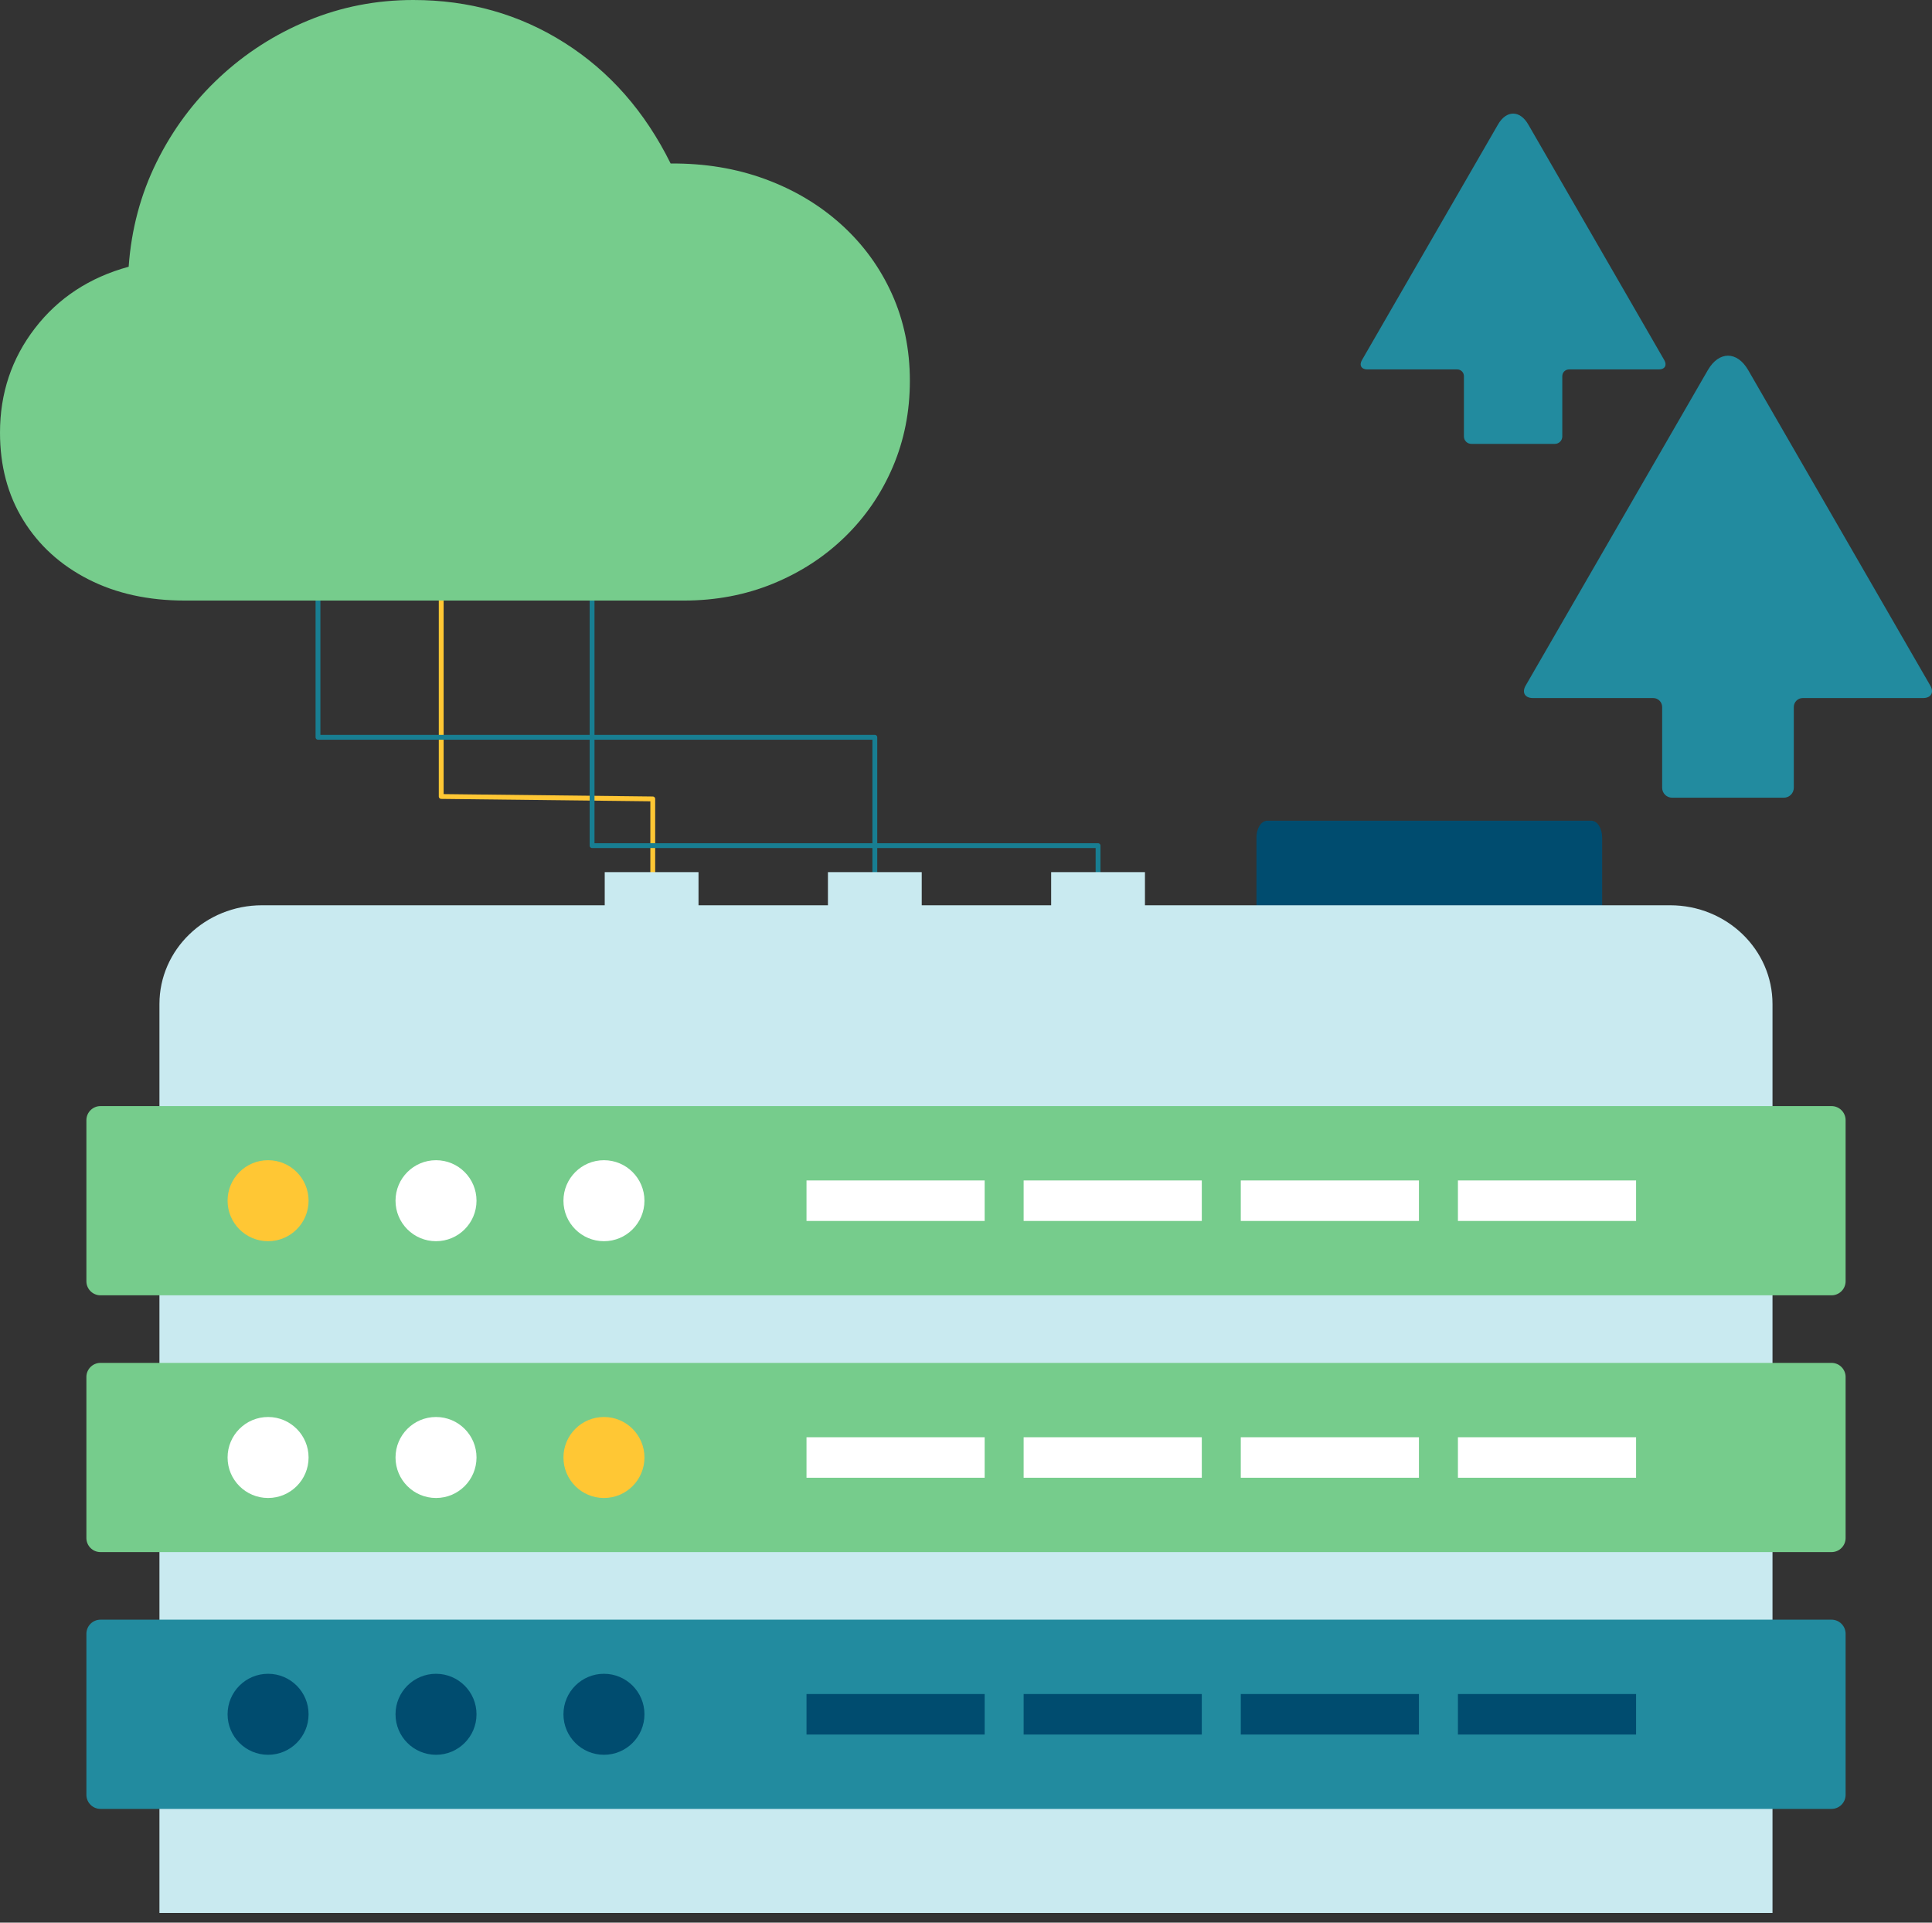
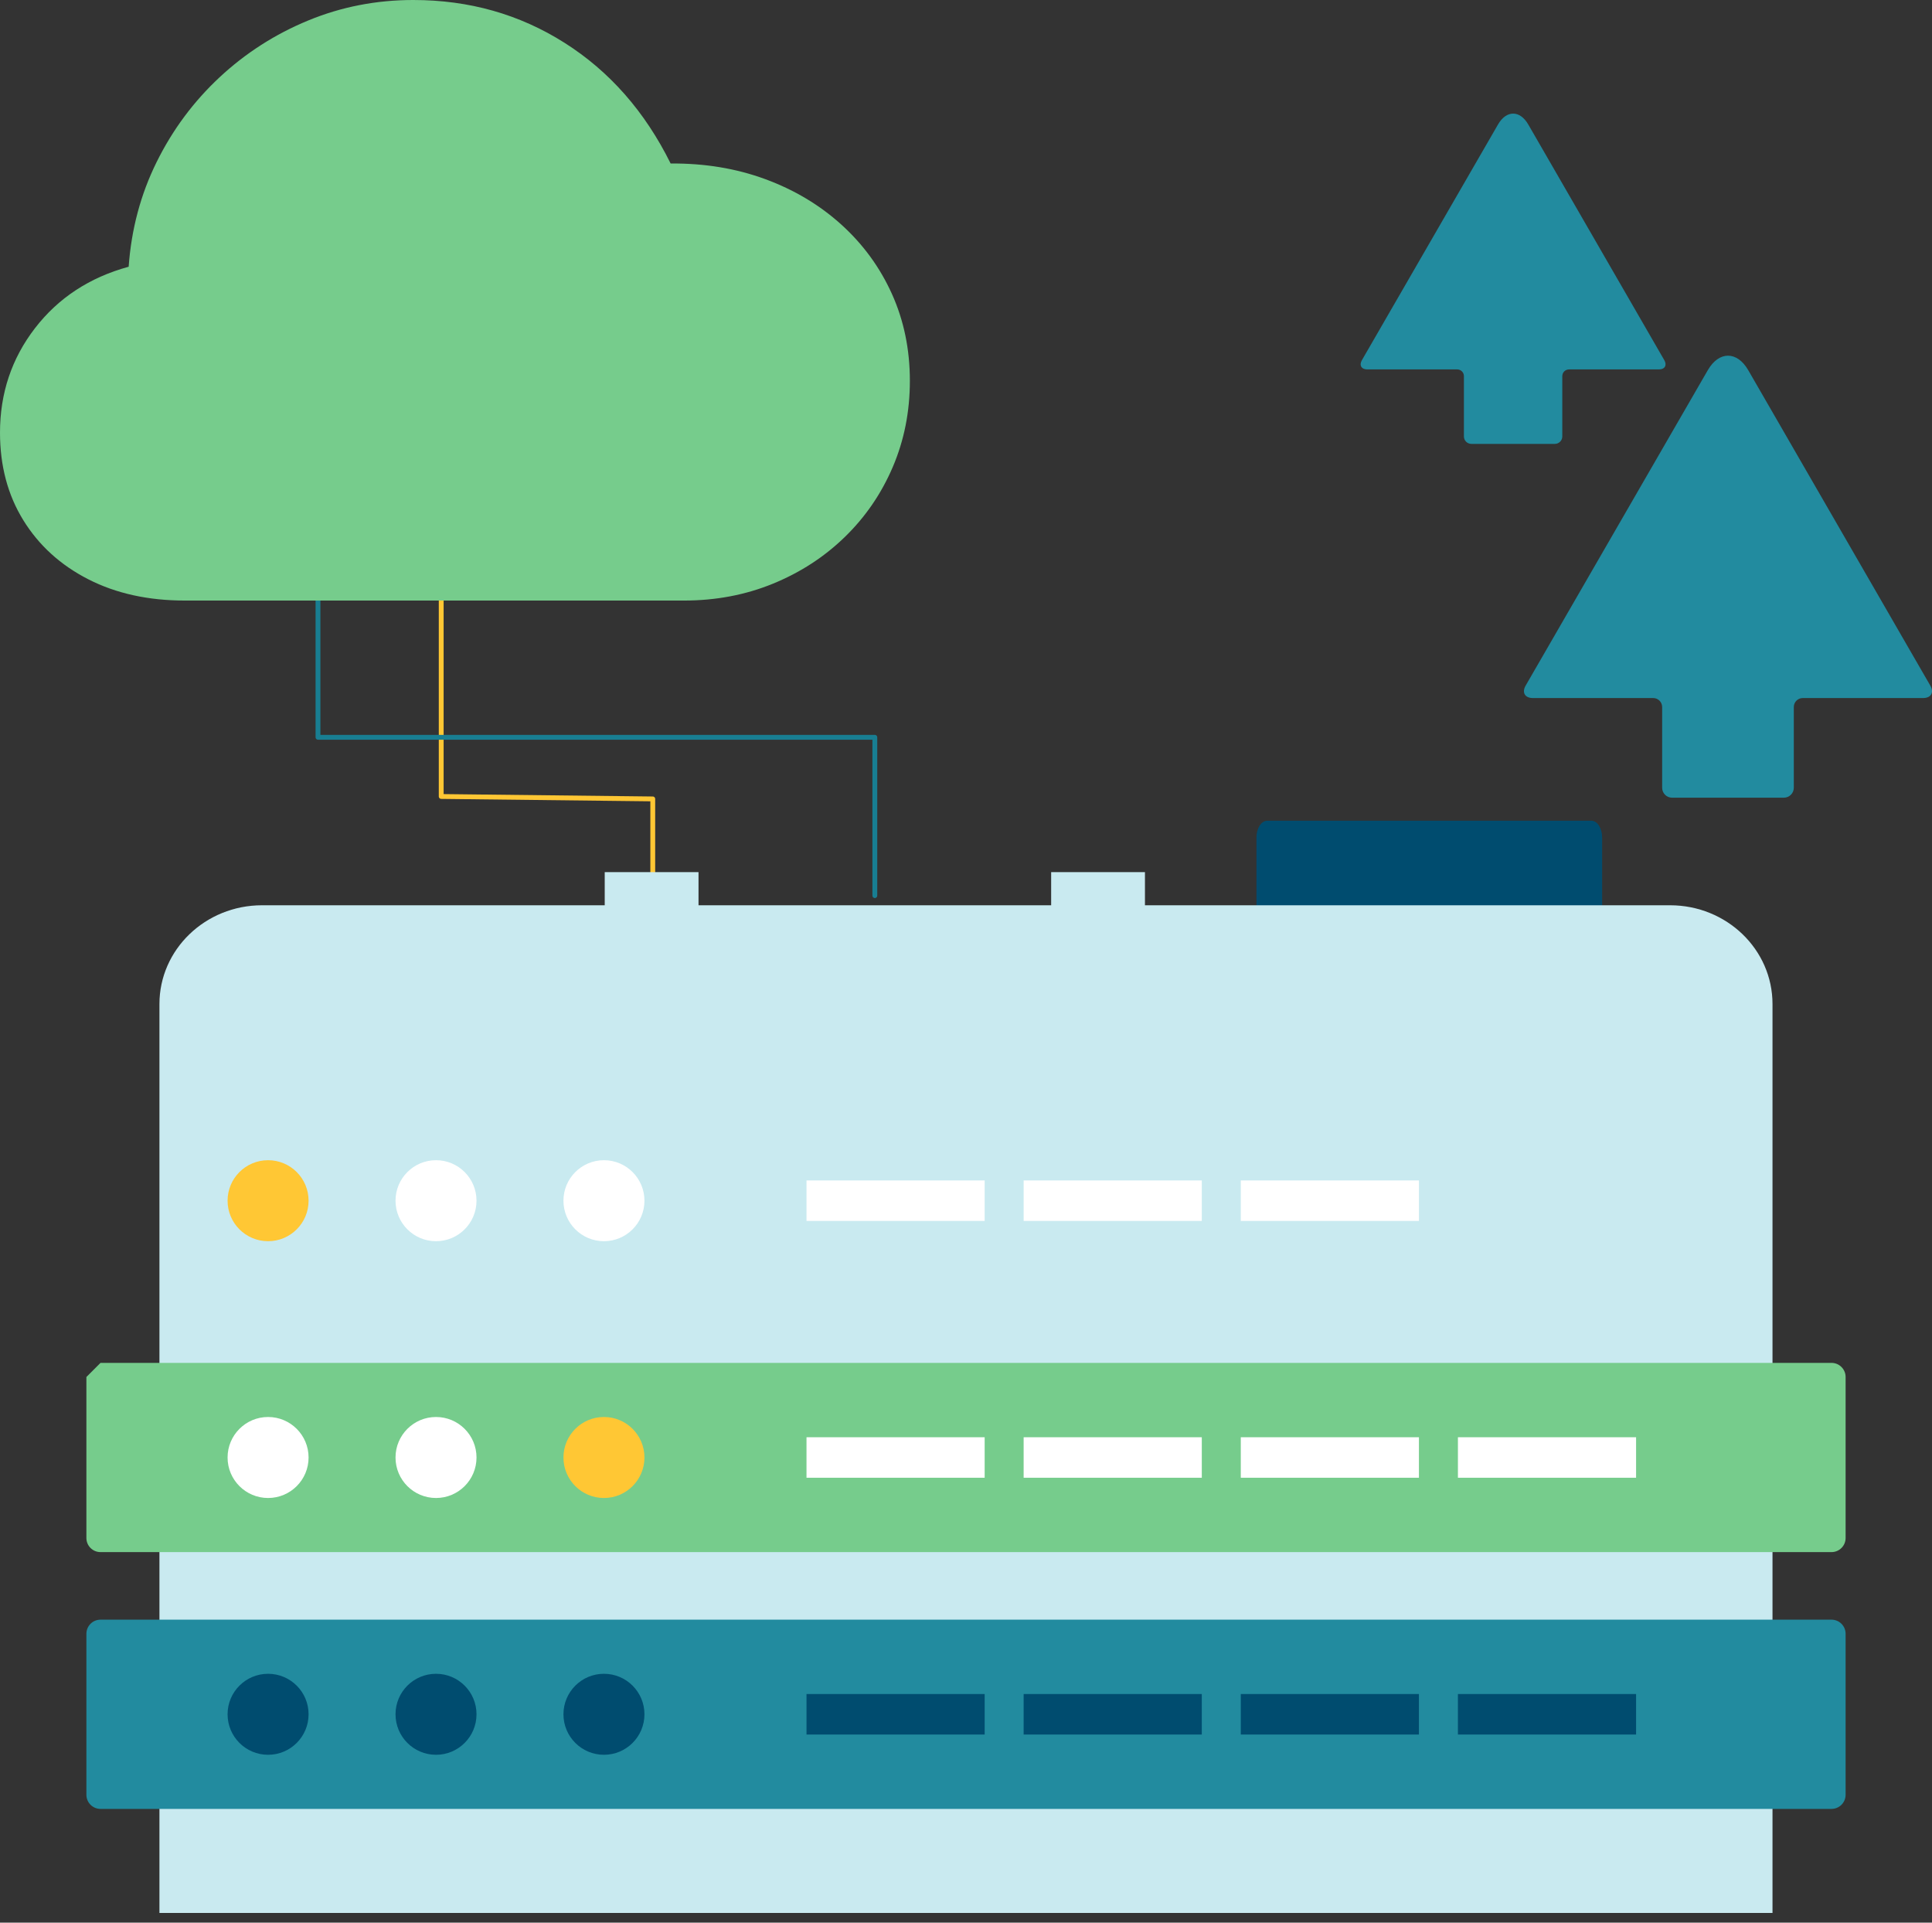
<svg xmlns="http://www.w3.org/2000/svg" width="200px" height="199px" viewBox="0 0 200 199" version="1.1">
  <rect x="0" y="0" width="200" height="199" fill="#333333" stroke="none" />
  <title>63985744-F0DF-4488-8FA1-FB966BE67753</title>
  <g id="Services" stroke="none" stroke-width="1" fill="none" fill-rule="evenodd">
    <g id="BiznetGio---SERVICE---Managed-Service" transform="translate(-470, -1079)">
      <g id="Group-9" transform="translate(470, 830)">
        <g id="Group-3" transform="translate(0, 249)">
          <g id="On-Premise" transform="translate(8, 11)">
            <path d="M149.935,59.963 C149.524,60.675 149.857,61.251 150.678,61.251 L163.136,61.251 C163.649,61.251 164.065,61.667 164.065,62.18 L164.065,70.535 C164.065,71.104 164.526,71.566 165.096,71.566 L176.662,71.566 C177.232,71.566 177.694,71.104 177.694,70.535 L177.694,62.18 C177.694,61.667 178.11,61.251 178.622,61.251 L191.08,61.251 C191.902,61.251 192.235,60.675 191.824,59.963 L172.979,27.318 C171.823,25.314 169.947,25.314 168.79,27.317 L149.935,59.963 Z" id="Path" fill="#228B9F" />
            <path d="M132.987,26.275 C132.68,26.806 132.928,27.237 133.542,27.237 L142.851,27.237 C143.234,27.237 143.544,27.547 143.544,27.931 L143.544,34.173 C143.544,34.599 143.889,34.944 144.315,34.944 L152.957,34.944 C153.383,34.944 153.728,34.599 153.728,34.173 L153.728,27.931 C153.728,27.547 154.038,27.237 154.422,27.237 L163.73,27.237 C164.344,27.237 164.593,26.806 164.286,26.275 L150.205,1.883 C149.341,0.386 147.94,0.385 147.075,1.882 L132.987,26.275 Z" id="Path" fill="#228B9F" />
            <g id="Group" transform="translate(24, 49)">
              <polyline id="Path" stroke="#FFC734" stroke-width="0.5" stroke-linecap="round" stroke-linejoin="round" points="35.574 32.938 35.574 22.692 13.674 22.44 13.674 0.161" />
              <polyline id="Path" stroke="#187E92" stroke-width="0.5" stroke-linecap="round" stroke-linejoin="round" points="58.562 32.702 58.562 16.313 0.918 16.313 0.918 0.176" />
-               <polyline id="Path" stroke="#187E92" stroke-width="0.5" stroke-linecap="round" stroke-linejoin="round" points="81.67 32.576 81.67 27.528 29.291 27.528 29.291 0.05" />
              <polygon id="Path" fill="#C9EAF0" points="30.601 30.27 40.31 30.27 40.31 34.084 30.601 34.084" />
-               <polygon id="Path" fill="#C9EAF0" points="53.708 30.27 63.417 30.27 63.417 34.084 53.708 34.084" />
              <polygon id="Path" fill="#C9EAF0" points="76.815 30.27 86.525 30.27 86.525 34.084 76.815 34.084" />
            </g>
            <g id="Group" transform="translate(0.75, 73.875)">
              <path d="M122.432,0.075 L155.989,0.075 C156.605,0.075 157.103,0.851 157.103,1.809 L157.103,15.841 C157.103,16.799 156.605,17.575 155.989,17.575 L122.432,17.575 C121.817,17.575 121.318,16.799 121.318,15.841 L121.318,1.809 C121.318,0.851 121.817,0.075 122.432,0.075 Z" id="Path" fill="#004C6F" />
              <path d="M18.375,8.825 C12.512,8.825 7.755,13.401 7.755,19.048 L7.755,100.677 L7.755,102.902 L7.755,113.125 L18.375,113.125 L164.134,113.125 L174.739,113.125 L174.739,102.902 L174.739,100.677 L174.739,19.048 C174.739,13.401 169.996,8.825 164.134,8.825 L18.375,8.825 Z" id="Path" fill="#C9EAF0" />
              <path d="M1.654,82.769 L180.846,82.769 C181.653,82.769 182.307,83.423 182.307,84.23 L182.307,100.894 C182.307,101.701 181.653,102.355 180.846,102.355 L1.654,102.355 C0.847,102.355 0.193,101.701 0.193,100.894 L0.193,84.23 C0.193,83.423 0.847,82.769 1.654,82.769 Z" id="Path" fill="#228B9F" fill-rule="nonzero" />
              <path d="M14.809,92.562 C14.809,90.247 16.686,88.37 19.002,88.37 C21.317,88.37 23.194,90.247 23.194,92.562 C23.194,94.877 21.317,96.754 19.002,96.754 C16.686,96.754 14.809,94.877 14.809,92.562 Z" id="Path" fill="#004C6F" />
              <path d="M32.194,92.562 C32.194,90.247 34.071,88.37 36.386,88.37 C38.702,88.37 40.578,90.247 40.578,92.562 C40.578,94.877 38.702,96.754 36.386,96.754 C34.071,96.754 32.194,94.877 32.194,92.562 Z" id="Path" fill="#004C6F" />
              <path d="M49.578,92.562 C49.578,90.247 51.455,88.37 53.771,88.37 C56.086,88.37 57.963,90.247 57.963,92.562 C57.963,94.877 56.086,96.754 53.771,96.754 C51.455,96.754 49.578,94.877 49.578,92.562 Z" id="Path" fill="#004C6F" />
              <polygon id="Path" fill="#004C6F" points="74.739 90.466 93.182 90.466 93.182 94.658 74.739 94.658" />
              <polygon id="Path" fill="#004C6F" points="97.217 90.466 115.66 90.466 115.66 94.658 97.217 94.658" />
              <polygon id="Path" fill="#004C6F" points="119.696 90.466 138.138 90.466 138.138 94.658 119.696 94.658" />
              <polygon id="Path" fill="#004C6F" points="142.174 90.466 160.617 90.466 160.617 94.658 142.174 94.658" />
-               <path d="M1.654,56.19 L180.846,56.19 C181.653,56.19 182.307,56.844 182.307,57.651 L182.307,74.315 C182.307,75.122 181.653,75.776 180.846,75.776 L1.654,75.776 C0.847,75.776 0.193,75.122 0.193,74.315 L0.193,57.651 C0.193,56.844 0.847,56.19 1.654,56.19 Z" id="Path" fill="#76CC8C" />
+               <path d="M1.654,56.19 L180.846,56.19 C181.653,56.19 182.307,56.844 182.307,57.651 L182.307,74.315 C182.307,75.122 181.653,75.776 180.846,75.776 L1.654,75.776 C0.847,75.776 0.193,75.122 0.193,74.315 L0.193,57.651 Z" id="Path" fill="#76CC8C" />
              <path d="M14.809,65.983 C14.809,63.668 16.686,61.791 19.002,61.791 C21.317,61.791 23.194,63.668 23.194,65.983 C23.194,68.298 21.317,70.175 19.002,70.175 C16.686,70.175 14.809,68.298 14.809,65.983 Z" id="Path" fill="#FFFFFF" fill-rule="nonzero" />
              <path d="M32.194,65.983 C32.194,63.668 34.071,61.791 36.386,61.791 C38.702,61.791 40.578,63.668 40.578,65.983 C40.578,68.298 38.702,70.175 36.386,70.175 C34.071,70.175 32.194,68.298 32.194,65.983 Z" id="Path" fill="#FFFFFF" fill-rule="nonzero" />
              <path d="M49.578,65.983 C49.578,63.668 51.455,61.791 53.771,61.791 C56.086,61.791 57.963,63.668 57.963,65.983 C57.963,68.298 56.086,70.175 53.771,70.175 C51.455,70.175 49.578,68.298 49.578,65.983 Z" id="Path" fill="#FFC734" />
              <polygon id="Path" fill="#FFFFFF" fill-rule="nonzero" points="74.739 63.887 93.182 63.887 93.182 68.079 74.739 68.079" />
              <polygon id="Path" fill="#FFFFFF" fill-rule="nonzero" points="97.217 63.887 115.66 63.887 115.66 68.079 97.217 68.079" />
              <polygon id="Path" fill="#FFFFFF" fill-rule="nonzero" points="119.696 63.887 138.138 63.887 138.138 68.079 119.696 68.079" />
              <polygon id="Path" fill="#FFFFFF" fill-rule="nonzero" points="142.174 63.887 160.617 63.887 160.617 68.079 142.174 68.079" />
-               <path d="M1.654,29.611 L180.846,29.611 C181.653,29.611 182.307,30.265 182.307,31.072 L182.307,47.737 C182.307,48.543 181.653,49.197 180.846,49.197 L1.654,49.197 C0.847,49.197 0.193,48.543 0.193,47.737 L0.193,31.072 C0.193,30.265 0.847,29.611 1.654,29.611 Z" id="Path" fill="#76CC8C" />
              <path d="M14.809,39.404 C14.809,37.089 16.686,35.212 19.002,35.212 C21.317,35.212 23.194,37.089 23.194,39.404 C23.194,41.719 21.317,43.596 19.002,43.596 C16.686,43.596 14.809,41.719 14.809,39.404 Z" id="Path" fill="#FFC734" />
              <path d="M32.194,39.404 C32.194,37.089 34.071,35.212 36.386,35.212 C38.702,35.212 40.578,37.089 40.578,39.404 C40.578,41.719 38.702,43.596 36.386,43.596 C34.071,43.596 32.194,41.719 32.194,39.404 Z" id="Path" fill="#FFFFFF" fill-rule="nonzero" />
              <path d="M49.578,39.404 C49.578,37.089 51.455,35.212 53.771,35.212 C56.086,35.212 57.963,37.089 57.963,39.404 C57.963,41.719 56.086,43.596 53.771,43.596 C51.455,43.596 49.578,41.719 49.578,39.404 Z" id="Path" fill="#FFFFFF" fill-rule="nonzero" />
              <polygon id="Path" fill="#FFFFFF" fill-rule="nonzero" points="74.739 37.308 93.182 37.308 93.182 41.5 74.739 41.5" />
              <polygon id="Path" fill="#FFFFFF" fill-rule="nonzero" points="97.217 37.308 115.66 37.308 115.66 41.5 97.217 41.5" />
              <polygon id="Path" fill="#FFFFFF" fill-rule="nonzero" points="119.696 37.308 138.138 37.308 138.138 41.5 119.696 41.5" />
-               <polygon id="Path" fill="#FFFFFF" fill-rule="nonzero" points="142.174 37.308 160.617 37.308 160.617 41.5 142.174 41.5" />
            </g>
          </g>
          <path d="M19.146,62.161 L70.798,62.161 C74.1,62.161 77.173,61.578 80.017,60.414 C82.861,59.25 85.345,57.636 87.467,55.57 C89.59,53.505 91.241,51.094 92.42,48.336 C93.599,45.578 94.189,42.605 94.189,39.417 C94.189,36.174 93.572,33.18 92.337,30.436 C91.102,27.692 89.361,25.301 87.113,23.263 C84.866,21.226 82.237,19.653 79.226,18.544 C76.216,17.435 72.948,16.895 69.424,16.923 C66.761,11.545 63.098,7.38 58.436,4.428 C53.775,1.476 48.558,2.16715534e-13 42.787,2.16715534e-13 C38.958,2.16715534e-13 35.33,0.707 31.903,2.121 C28.476,3.534 25.417,5.495 22.725,8.004 C20.034,10.513 17.863,13.437 16.212,16.777 C14.561,20.117 13.596,23.728 13.319,27.608 C9.268,28.717 6.035,30.838 3.621,33.97 C1.207,37.102 4.26325641e-14,40.706 4.26325641e-14,44.781 C4.26325641e-14,48.218 0.805,51.239 2.414,53.845 C4.023,56.451 6.264,58.488 9.136,59.957 C12.008,61.426 15.344,62.161 19.146,62.161 Z" id="Path" fill="#76CC8C" />
        </g>
      </g>
    </g>
  </g>
</svg>